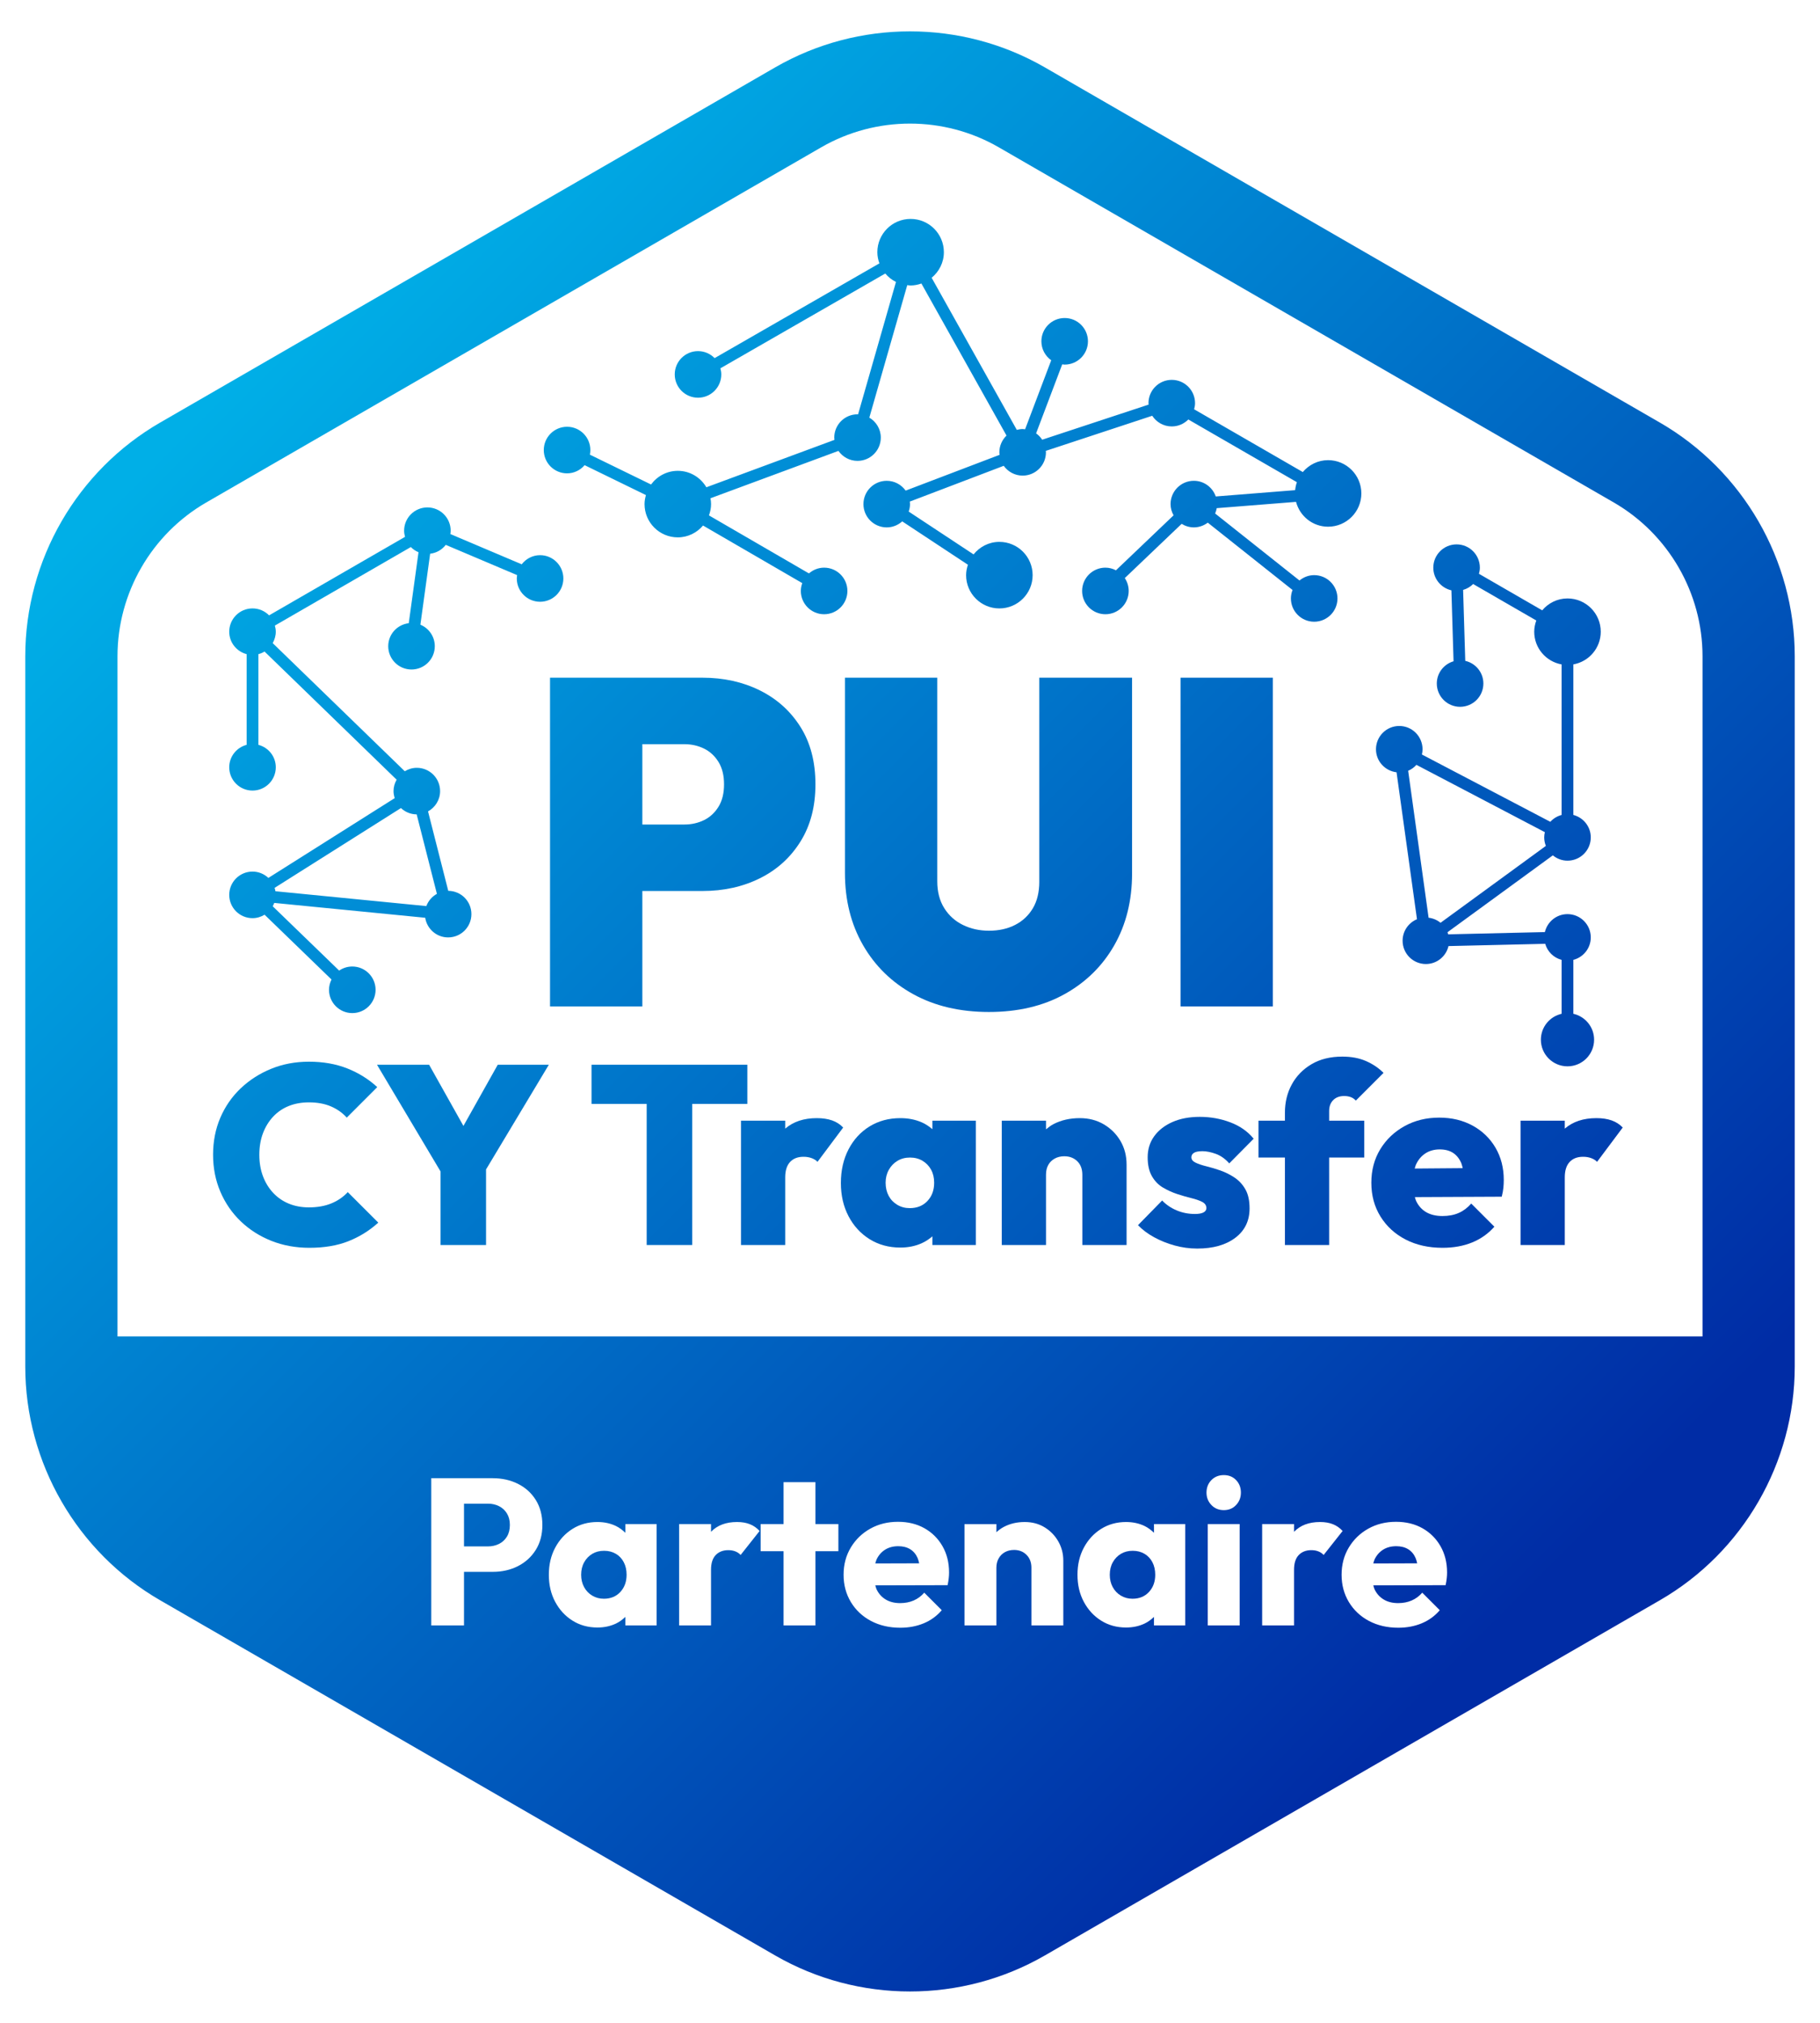
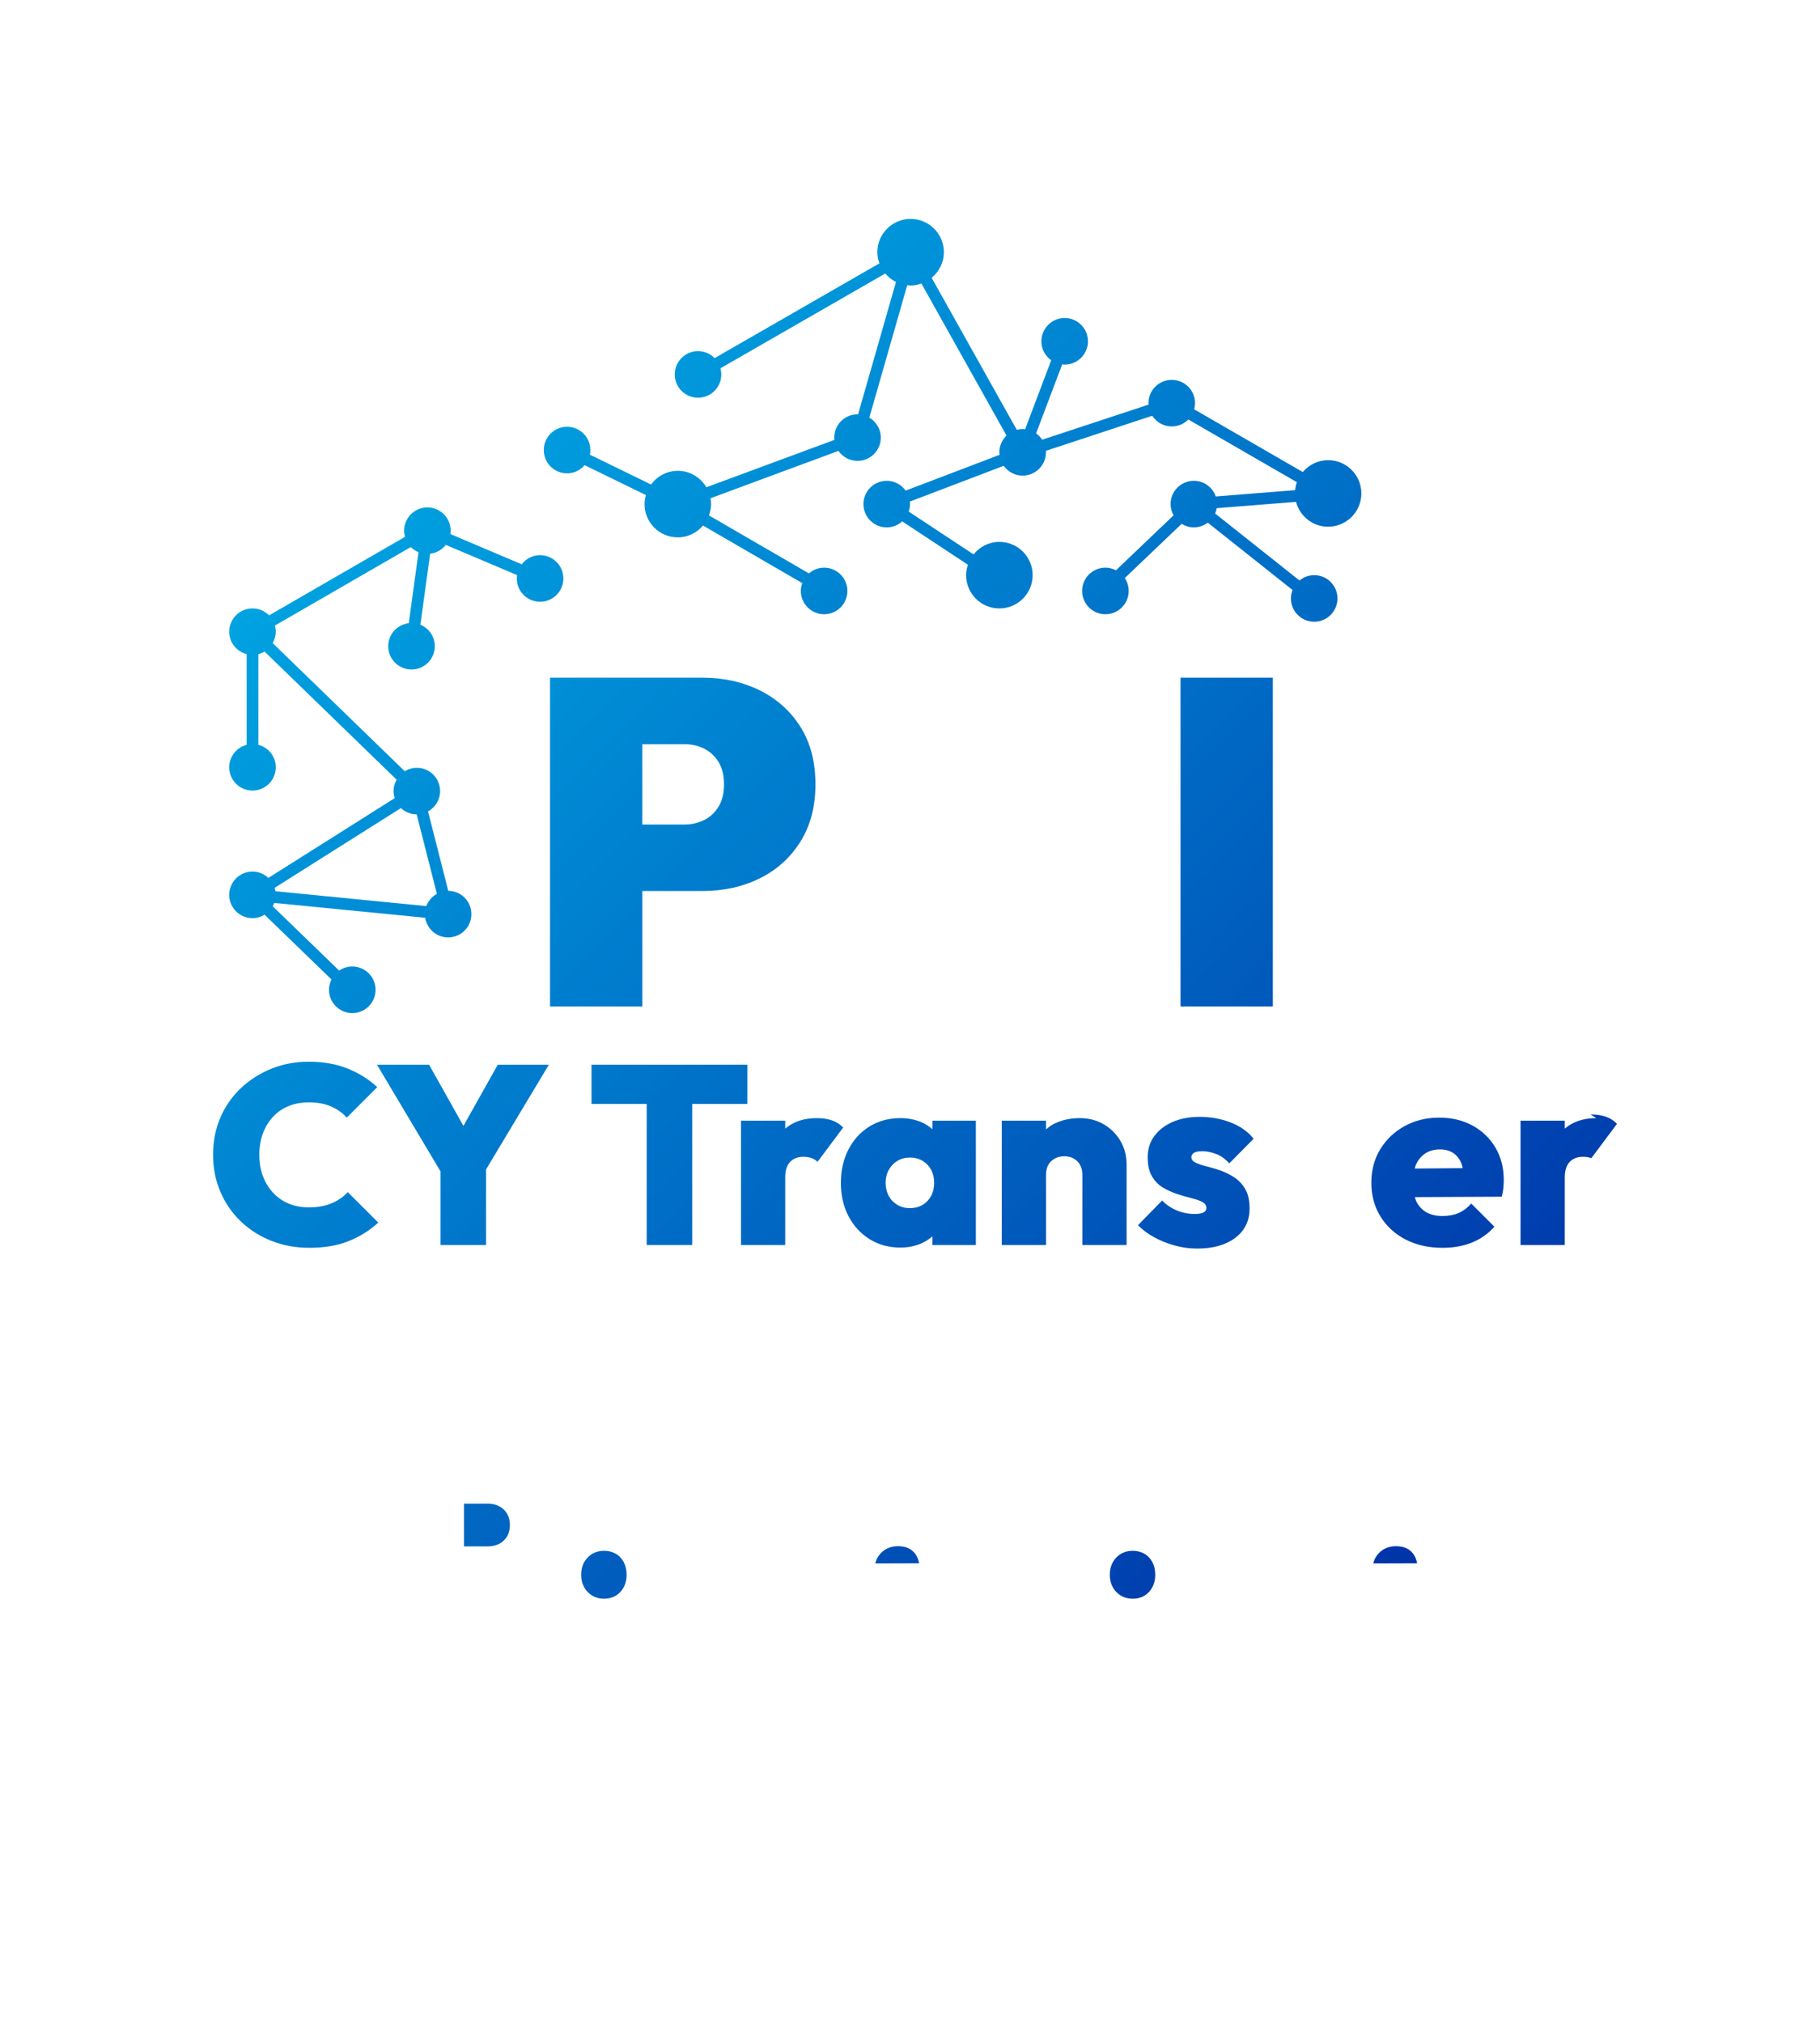
<svg xmlns="http://www.w3.org/2000/svg" xmlns:xlink="http://www.w3.org/1999/xlink" id="DESIGN" viewBox="0 0 204.094 226.772">
  <defs>
    <linearGradient id="Dégradé_sans_nom_3" data-name="Dégradé sans nom 3" x1="15.24" y1="53.384" x2="156.099" y2="194.244" gradientUnits="userSpaceOnUse">
      <stop offset="0" stop-color="#00afe7" />
      <stop offset="1" stop-color="#002ca5" />
    </linearGradient>
    <linearGradient id="Dégradé_sans_nom_3-2" data-name="Dégradé sans nom 3" x1="74.556" y1="-5.933" x2="215.416" y2="134.927" xlink:href="#Dégradé_sans_nom_3" />
    <linearGradient id="Dégradé_sans_nom_3-3" data-name="Dégradé sans nom 3" x1="61.394" y1="7.23" x2="202.254" y2="148.089" xlink:href="#Dégradé_sans_nom_3" />
    <linearGradient id="Dégradé_sans_nom_3-4" data-name="Dégradé sans nom 3" x1="23.693" y1="44.93" x2="164.553" y2="185.79" xlink:href="#Dégradé_sans_nom_3" />
    <linearGradient id="Dégradé_sans_nom_3-5" data-name="Dégradé sans nom 3" x1="44.584" y1="24.039" x2="185.444" y2="164.899" xlink:href="#Dégradé_sans_nom_3" />
    <linearGradient id="Dégradé_sans_nom_3-6" data-name="Dégradé sans nom 3" x1="55.892" y1="12.732" x2="196.752" y2="153.591" xlink:href="#Dégradé_sans_nom_3" />
    <linearGradient id="Dégradé_sans_nom_3-7" data-name="Dégradé sans nom 3" x1="-13.061" y1="81.684" x2="127.799" y2="222.544" xlink:href="#Dégradé_sans_nom_3" />
    <linearGradient id="Dégradé_sans_nom_3-8" data-name="Dégradé sans nom 3" x1="-2.685" y1="71.308" x2="138.175" y2="212.168" xlink:href="#Dégradé_sans_nom_3" />
    <linearGradient id="Dégradé_sans_nom_3-9" data-name="Dégradé sans nom 3" x1="8.659" y1="59.964" x2="149.519" y2="200.824" xlink:href="#Dégradé_sans_nom_3" />
    <linearGradient id="Dégradé_sans_nom_3-10" data-name="Dégradé sans nom 3" x1="12.23" y1="56.394" x2="153.09" y2="197.253" xlink:href="#Dégradé_sans_nom_3" />
    <linearGradient id="Dégradé_sans_nom_3-11" data-name="Dégradé sans nom 3" x1="19.851" y1="48.773" x2="160.711" y2="189.633" xlink:href="#Dégradé_sans_nom_3" />
    <linearGradient id="Dégradé_sans_nom_3-12" data-name="Dégradé sans nom 3" x1="26.998" y1="41.626" x2="167.858" y2="182.485" xlink:href="#Dégradé_sans_nom_3" />
    <linearGradient id="Dégradé_sans_nom_3-13" data-name="Dégradé sans nom 3" x1="35.121" y1="33.503" x2="175.981" y2="174.363" xlink:href="#Dégradé_sans_nom_3" />
    <linearGradient id="Dégradé_sans_nom_3-14" data-name="Dégradé sans nom 3" x1="44.16" y1="24.463" x2="185.02" y2="165.323" xlink:href="#Dégradé_sans_nom_3" />
    <linearGradient id="Dégradé_sans_nom_3-15" data-name="Dégradé sans nom 3" x1="48.689" y1="19.934" x2="189.549" y2="160.794" xlink:href="#Dégradé_sans_nom_3" />
    <linearGradient id="Dégradé_sans_nom_3-16" data-name="Dégradé sans nom 3" x1="55.939" y1="12.684" x2="196.799" y2="153.544" xlink:href="#Dégradé_sans_nom_3" />
    <linearGradient id="Dégradé_sans_nom_3-17" data-name="Dégradé sans nom 3" x1="9.552" y1="59.071" x2="150.412" y2="199.931" xlink:href="#Dégradé_sans_nom_3" />
    <linearGradient id="Dégradé_sans_nom_3-18" data-name="Dégradé sans nom 3" x1="-20.088" y1="88.712" x2="120.771" y2="229.572" xlink:href="#Dégradé_sans_nom_3" />
    <linearGradient id="Dégradé_sans_nom_3-19" data-name="Dégradé sans nom 3" x1="-24.203" y1="92.826" x2="116.657" y2="233.686" xlink:href="#Dégradé_sans_nom_3" />
    <linearGradient id="Dégradé_sans_nom_3-20" data-name="Dégradé sans nom 3" x1="28.643" y1="39.981" x2="169.502" y2="180.841" xlink:href="#Dégradé_sans_nom_3" />
    <linearGradient id="Dégradé_sans_nom_3-21" data-name="Dégradé sans nom 3" x1="-2.851" y1="71.475" x2="138.009" y2="212.334" xlink:href="#Dégradé_sans_nom_3" />
    <linearGradient id="Dégradé_sans_nom_3-22" data-name="Dégradé sans nom 3" x1="25.072" y1="43.552" x2="165.931" y2="184.412" xlink:href="#Dégradé_sans_nom_3" />
  </defs>
  <path d="M28.317,97.709c-1.442,0-2.611,1.169-2.611,2.611s1.169,2.611,2.611,2.611c.497,0,.957-.146,1.352-.387l7.506,7.264c-.173.349-.28.737-.28,1.154,0,1.442,1.169,2.611,2.611,2.611s2.611-1.169,2.611-2.611-1.169-2.611-2.611-2.611c-.547,0-1.054.17-1.474.457l-7.452-7.212c.068-.12.128-.244.177-.375l16.925,1.665c.197,1.247,1.268,2.203,2.57,2.203,1.442,0,2.611-1.169,2.611-2.611s-1.161-2.602-2.596-2.61l-2.268-8.906c.803-.445,1.353-1.292,1.353-2.275,0-1.442-1.169-2.611-2.611-2.611-.496,0-.955.146-1.35.386l-14.812-14.366c.215-.379.348-.812.348-1.279,0-.24-.043-.467-.103-.687l15.246-8.802c.244.247.536.445.862.58l-1.095,7.956c-1.295.154-2.302,1.244-2.302,2.58,0,1.442,1.169,2.611,2.611,2.611s2.611-1.169,2.611-2.611c0-1.089-.668-2.021-1.616-2.412l1.095-7.956c.713-.085,1.334-.452,1.751-.993l8.003,3.391c-.018.124-.038.247-.038.376,0,1.442,1.169,2.611,2.611,2.611s2.611-1.169,2.611-2.611-1.169-2.611-2.611-2.611c-.842,0-1.582.405-2.06,1.023l-8.003-3.391c.018-.123.038-.247.038-.375,0-1.442-1.169-2.611-2.611-2.611s-2.611,1.169-2.611,2.611c0,.24.043.468.103.688l-15.245,8.802c-.473-.48-1.13-.779-1.858-.779-1.442,0-2.611,1.169-2.611,2.611,0,1.213.831,2.224,1.953,2.517v10.165c-1.121.293-1.953,1.304-1.953,2.517,0,1.442,1.169,2.611,2.611,2.611s2.611-1.169,2.611-2.611c0-1.213-.831-2.223-1.952-2.517v-10.165c.247-.065.479-.163.691-.292l14.811,14.366c-.215.379-.348.812-.348,1.279,0,.276.055.537.134.786l-14.168,8.945c-.467-.437-1.09-.71-1.78-.71ZM44.962,90.589c.463.434,1.081.704,1.764.708l2.268,8.907c-.543.301-.965.784-1.183,1.373l-16.925-1.664c-.021-.13-.053-.255-.093-.378l14.168-8.946Z" style="fill: url(#Dégradé_sans_nom_3); stroke-width: 0px;" />
-   <path d="M156.608,86.574l2.291,16.477c-.946.392-1.612,1.323-1.612,2.411,0,1.442,1.169,2.611,2.611,2.611,1.235,0,2.264-.86,2.536-2.013l10.845-.254c.253.882.95,1.567,1.84,1.8v6.045c-1.33.301-2.325,1.485-2.325,2.906,0,1.648,1.336,2.984,2.984,2.984s2.984-1.336,2.984-2.984c0-1.421-.996-2.605-2.326-2.906v-6.045c1.121-.293,1.953-1.304,1.953-2.517,0-1.442-1.169-2.611-2.611-2.611-1.235,0-2.264.86-2.536,2.013l-10.845.254c-.023-.08-.044-.161-.074-.238l11.811-8.617c.45.368,1.017.598,1.644.598,1.442,0,2.611-1.169,2.611-2.611,0-1.213-.832-2.224-1.953-2.517v-16.877c1.745-.312,3.072-1.83,3.072-3.664,0-2.06-1.67-3.73-3.73-3.73-1.142,0-2.152.524-2.836,1.333l-7.093-4.095c.06-.221.103-.448.103-.688,0-1.442-1.169-2.611-2.611-2.611s-2.611,1.169-2.611,2.611c0,1.242.869,2.276,2.03,2.541l.241,7.953c-1.083.319-1.878,1.308-1.878,2.494,0,1.442,1.169,2.611,2.611,2.611s2.611-1.169,2.611-2.611c0-1.242-.869-2.277-2.031-2.541l-.241-7.952c.43-.126.818-.351,1.125-.661l7.082,4.089c-.142.395-.233.815-.233,1.259,0,1.835,1.327,3.352,3.071,3.664v16.878c-.496.13-.931.398-1.266.766l-14.4-7.544c.044-.19.072-.385.072-.588,0-1.442-1.169-2.611-2.611-2.611s-2.611,1.169-2.611,2.611c0,1.337,1.009,2.427,2.305,2.58ZM158.838,85.745l14.4,7.544c-.044.189-.072.385-.072.587,0,.338.069.658.186.955l-11.811,8.618c-.375-.307-.833-.507-1.339-.567l-2.291-16.477c.358-.148.67-.378.926-.66Z" style="fill: url(#Dégradé_sans_nom_3-2); stroke-width: 0px;" />
  <path d="M63.588,53.065c.792,0,1.493-.36,1.972-.917l6.874,3.353c-.091.323-.156.658-.156,1.011,0,2.06,1.67,3.73,3.73,3.73,1.139,0,2.146-.522,2.83-1.327l11.129,6.457c-.099.275-.162.568-.162.877,0,1.442,1.169,2.611,2.611,2.611s2.611-1.169,2.611-2.611-1.169-2.611-2.611-2.611c-.654,0-1.244.249-1.702.646l-11.212-6.505c.144-.397.236-.82.236-1.267,0-.224-.028-.441-.066-.654l14.351-5.31c.472.675,1.252,1.119,2.138,1.119,1.442,0,2.611-1.169,2.611-2.611,0-.956-.52-1.784-1.286-2.238l4.253-14.853c.125.013.246.038.374.038.427,0,.83-.087,1.212-.219l9.546,17.047c-.494.475-.804,1.139-.804,1.879,0,.096.018.186.028.279l-10.536,4.012c-.474-.663-1.245-1.099-2.122-1.099-1.442,0-2.611,1.169-2.611,2.611s1.169,2.611,2.611,2.611c.67,0,1.275-.26,1.738-.675l7.367,4.863c-.122.369-.204.756-.204,1.166,0,2.06,1.67,3.73,3.73,3.73s3.73-1.67,3.73-3.73-1.67-3.73-3.73-3.73c-1.175,0-2.211.554-2.894,1.404l-7.275-4.802c.09-.264.15-.543.15-.838,0-.095-.018-.186-.028-.28l10.537-4.011c.473.663,1.245,1.099,2.122,1.099,1.442,0,2.611-1.169,2.611-2.611,0-.056-.013-.108-.017-.163l11.936-3.936c.465.718,1.27,1.196,2.19,1.196.728,0,1.384-.299,1.858-.778l12.175,7.029c-.102.283-.165.582-.196.893l-8.903.707c-.355-1.02-1.315-1.756-2.456-1.756-1.442,0-2.611,1.169-2.611,2.611,0,.459.129.885.337,1.26l-6.462,6.162c-.356-.183-.754-.296-1.182-.296-1.442,0-2.611,1.169-2.611,2.611s1.169,2.611,2.611,2.611,2.611-1.169,2.611-2.611c0-.534-.162-1.029-.437-1.443l6.375-6.08c.399.247.865.397,1.369.397.588,0,1.125-.202,1.562-.53l9.505,7.548c-.115.295-.184.612-.184.947,0,1.442,1.169,2.611,2.611,2.611s2.611-1.169,2.611-2.611-1.169-2.611-2.611-2.611c-.629,0-1.198.231-1.648.601l-9.46-7.512c.084-.189.143-.389.18-.598l8.893-.706c.421,1.599,1.863,2.785,3.594,2.785,2.06,0,3.73-1.67,3.73-3.73s-1.67-3.73-3.73-3.73c-1.142,0-2.151.524-2.836,1.333l-12.186-7.036c.061-.22.103-.448.103-.688,0-1.442-1.169-2.611-2.611-2.611s-2.611,1.169-2.611,2.611c0,.056.013.108.016.163l-11.936,3.936c-.181-.279-.412-.519-.682-.712l2.929-7.737c.092.01.181.028.275.028,1.442,0,2.611-1.169,2.611-2.611s-1.169-2.611-2.611-2.611-2.611,1.169-2.611,2.611c0,.879.438,1.652,1.103,2.125l-2.929,7.738c-.091-.009-.18-.028-.274-.028-.228,0-.446.039-.657.094l-9.549-17.052c.83-.684,1.371-1.707,1.371-2.867,0-2.06-1.67-3.73-3.73-3.73s-3.73,1.67-3.73,3.73c0,.441.09.859.231,1.252l-18.479,10.622c-.474-.482-1.132-.783-1.861-.783-1.442,0-2.611,1.169-2.611,2.611s1.169,2.611,2.611,2.611,2.611-1.169,2.611-2.611c0-.238-.042-.465-.102-.684l18.489-10.628c.331.393.736.714,1.201.944l-4.25,14.844c-.021,0-.04-.006-.061-.006-1.442,0-2.611,1.169-2.611,2.611,0,.087.017.17.026.255l-14.367,5.315c-.649-1.099-1.833-1.844-3.201-1.844-1.236,0-2.323.609-3.002,1.534l-6.859-3.346c.034-.167.052-.339.052-.516,0-1.442-1.169-2.611-2.611-2.611s-2.611,1.169-2.611,2.611,1.169,2.611,2.611,2.611Z" style="fill: url(#Dégradé_sans_nom_3-3); stroke-width: 0px;" />
  <path d="M72.032,99.887h6.731c2.38,0,4.528-.474,6.443-1.424,1.915-.948,3.434-2.321,4.554-4.115,1.123-1.794,1.683-3.933,1.683-6.418,0-2.519-.56-4.666-1.683-6.445-1.121-1.777-2.639-3.139-4.554-4.089-1.915-.948-4.063-1.424-6.443-1.424h-17.083v36.854h10.352v-12.94ZM72.032,83.427h4.711c.794,0,1.527.163,2.2.491.673.329,1.216.829,1.629,1.501.416.673.622,1.511.622,2.511s-.206,1.837-.622,2.511c-.414.672-.956,1.173-1.629,1.501-.673.327-1.406.491-2.2.491h-4.711v-9.006Z" style="fill: url(#Dégradé_sans_nom_3-4); stroke-width: 0px;" />
-   <path d="M116.545,98.851c0,1.174-.242,2.166-.722,2.976-.486.812-1.149,1.433-1.994,1.864-.846.433-1.82.647-2.925.647-1.069,0-2.043-.214-2.925-.647-.879-.431-1.578-1.06-2.095-1.889-.519-.828-.779-1.829-.779-3.002v-22.827h-10.352v21.896c0,3.037.673,5.729,2.02,8.075,1.347,2.346,3.225,4.184,5.641,5.512,2.416,1.329,5.245,1.992,8.489,1.992s6.065-.663,8.463-1.992c2.398-1.328,4.261-3.159,5.59-5.487,1.329-2.33,1.994-5.011,1.994-8.049v-21.947h-10.406v22.879Z" style="fill: url(#Dégradé_sans_nom_3-5); stroke-width: 0px;" />
  <rect x="132.384" y="75.973" width="10.352" height="36.854" style="fill: url(#Dégradé_sans_nom_3-6); stroke-width: 0px;" />
  <path d="M37.147,134.912c-.722.295-1.559.442-2.508.442-.817,0-1.564-.138-2.237-.413-.675-.275-1.259-.674-1.753-1.197-.495-.523-.88-1.145-1.155-1.867-.275-.722-.413-1.529-.413-2.423s.138-1.701.413-2.423c.275-.722.661-1.344,1.155-1.867.494-.522,1.078-.916,1.753-1.183.674-.266,1.42-.399,2.237-.399.95,0,1.776.152,2.48.456.702.304,1.292.722,1.767,1.254l3.42-3.42c-.969-.893-2.09-1.592-3.363-2.095-1.273-.503-2.707-.755-4.303-.755-1.521,0-2.931.266-4.233.798-1.302.532-2.442,1.264-3.421,2.195-.979.931-1.738,2.029-2.28,3.292-.541,1.264-.812,2.646-.812,4.147,0,1.482.271,2.86.812,4.133.542,1.273,1.301,2.38,2.28,3.321.979.941,2.124,1.672,3.435,2.195,1.312.523,2.737.784,4.276.784,1.672,0,3.131-.247,4.375-.741,1.245-.494,2.361-1.187,3.35-2.081l-3.421-3.42c-.513.551-1.13.974-1.852,1.268Z" style="fill: url(#Dégradé_sans_nom_3-7); stroke-width: 0px;" />
  <polygon points="51.969 126.223 48.12 119.363 42.277 119.363 49.404 131.327 49.404 139.572 54.505 139.572 54.505 131.099 61.546 119.363 55.817 119.363 51.969 126.223" style="fill: url(#Dégradé_sans_nom_3-8); stroke-width: 0px;" />
  <polygon points="83.806 119.363 66.333 119.363 66.333 123.753 72.519 123.753 72.519 139.572 77.622 139.572 77.622 123.753 83.806 123.753 83.806 119.363" style="fill: url(#Dégradé_sans_nom_3-9); stroke-width: 0px;" />
  <path d="M93.312,125.606c-.484-.171-1.059-.257-1.724-.257-1.448,0-2.625.394-3.534,1.176v-.891h-4.96v13.938h4.96v-7.582c0-.76.181-1.335.542-1.725.36-.389.864-.584,1.51-.584.342,0,.65.052.926.157.275.105.488.242.641.413l2.88-3.848c-.342-.361-.756-.627-1.241-.798Z" style="fill: url(#Dégradé_sans_nom_3-10); stroke-width: 0px;" />
  <path d="M104.557,126.587c-.354-.301-.74-.569-1.197-.768-.723-.314-1.521-.47-2.395-.47-1.292,0-2.441.309-3.448.926-1.008.618-1.796,1.478-2.367,2.58-.569,1.102-.855,2.356-.855,3.763,0,1.387.285,2.627.855,3.72.571,1.093,1.359,1.952,2.367,2.58,1.007.627,2.156.941,3.448.941.874,0,1.672-.162,2.395-.485.457-.204.843-.473,1.197-.773v.972h4.874v-13.938h-4.874v.953ZM104,134.641c-.502.532-1.164.798-1.981.798-.513,0-.979-.123-1.395-.371-.419-.247-.741-.584-.97-1.012-.227-.428-.342-.917-.342-1.468,0-.532.119-1.012.357-1.439.237-.428.561-.765.969-1.012.409-.247.88-.371,1.411-.371s1.002.124,1.411.371c.408.247.727.58.954.997.229.418.342.903.342,1.454,0,.836-.252,1.521-.756,2.052Z" style="fill: url(#Dégradé_sans_nom_3-11); stroke-width: 0px;" />
  <path d="M123.783,126.047c-.789-.465-1.687-.698-2.695-.698-1.101,0-2.084.224-2.95.67-.314.162-.576.375-.84.584v-.969h-4.96v13.938h4.96v-7.867c0-.437.084-.808.256-1.112.17-.304.414-.541.727-.713.313-.171.67-.256,1.069-.256.588,0,1.073.185,1.454.556.38.371.57.879.57,1.525v7.867h4.96v-9.007c0-.988-.227-1.872-.683-2.651-.457-.779-1.079-1.401-1.867-1.867Z" style="fill: url(#Dégradé_sans_nom_3-12); stroke-width: 0px;" />
  <path d="M134.827,129.054c.457,0,.96.1,1.512.299.551.2,1.055.556,1.51,1.069l2.736-2.765c-.664-.817-1.538-1.43-2.622-1.838-1.084-.409-2.223-.613-3.42-.613-1.178,0-2.205.195-3.079.584-.874.39-1.553.922-2.038,1.596-.485.675-.727,1.458-.727,2.352,0,.855.157,1.558.47,2.109.313.551.727.979,1.24,1.283.514.304,1.046.546,1.596.727s1.078.332,1.582.456c.504.124.912.266,1.226.427.313.162.47.395.47.698,0,.209-.111.371-.328.485-.22.114-.538.171-.956.171-.722,0-1.401-.133-2.038-.399-.637-.266-1.183-.636-1.639-1.111l-2.708,2.765c.494.513,1.097.965,1.809,1.354.712.39,1.483.698,2.309.926.827.228,1.668.342,2.523.342,1.786,0,3.212-.403,4.275-1.211,1.065-.807,1.596-1.905,1.596-3.292,0-.873-.156-1.586-.47-2.137-.313-.551-.722-.993-1.225-1.325-.504-.333-1.027-.594-1.567-.784-.542-.19-1.065-.346-1.569-.47-.503-.123-.912-.261-1.225-.413s-.47-.351-.47-.599c0-.209.095-.375.285-.499.189-.123.502-.185.94-.185Z" style="fill: url(#Dégradé_sans_nom_3-13); stroke-width: 0px;" />
-   <path d="M149.05,124.551c0-.513.153-.921.457-1.225.303-.304.712-.456,1.225-.456.285,0,.536.043.756.128.217.086.404.214.555.385l3.107-3.107c-.551-.551-1.206-.993-1.966-1.326-.76-.332-1.644-.499-2.651-.499-1.349,0-2.504.285-3.464.855-.96.57-1.695,1.325-2.208,2.266-.513.941-.771,2-.771,3.178v.884h-2.964v4.133h2.964v9.805h4.96v-9.805h3.934v-4.133h-3.934v-1.083Z" style="fill: url(#Dégradé_sans_nom_3-14); stroke-width: 0px;" />
  <path d="M165.141,126.19c-1.094-.598-2.342-.898-3.749-.898-1.443,0-2.741.318-3.891.955-1.149.637-2.057,1.501-2.722,2.594-.664,1.093-.998,2.342-.998,3.748,0,1.425.342,2.689,1.027,3.791.685,1.102,1.624,1.962,2.821,2.58,1.197.617,2.575.926,4.134.926,1.235,0,2.342-.199,3.321-.599.977-.399,1.809-.988,2.494-1.767l-2.594-2.594c-.418.475-.888.827-1.411,1.055-.523.228-1.126.342-1.809.342-.722,0-1.331-.143-1.825-.428-.494-.285-.874-.708-1.139-1.268-.061-.128-.09-.284-.137-.425l9.742-.045c.096-.38.157-.717.186-1.012.028-.295.042-.584.042-.87,0-1.349-.309-2.551-.926-3.606-.618-1.055-1.473-1.881-2.565-2.48ZM158.646,131c.043-.134.069-.283.124-.406.246-.551.599-.978,1.055-1.282.456-.304.998-.456,1.626-.456.607,0,1.111.133,1.51.399.399.266.702.651.912,1.154.066.161.107.359.154.547l-5.38.044Z" style="fill: url(#Dégradé_sans_nom_3-15); stroke-width: 0px;" />
-   <path d="M179.008,125.349c-1.45,0-2.627.394-3.535,1.178v-.893h-4.96v13.938h4.96v-7.582c0-.76.181-1.335.542-1.725.361-.389.865-.584,1.51-.584.342,0,.651.052.926.157s.489.242.642.413l2.878-3.848c-.342-.361-.756-.627-1.24-.798-.485-.171-1.06-.257-1.725-.257Z" style="fill: url(#Dégradé_sans_nom_3-16); stroke-width: 0px;" />
+   <path d="M179.008,125.349c-1.45,0-2.627.394-3.535,1.178v-.893h-4.96v13.938h4.96v-7.582c0-.76.181-1.335.542-1.725.361-.389.865-.584,1.51-.584.342,0,.651.052.926.157l2.878-3.848c-.342-.361-.756-.627-1.24-.798-.485-.171-1.06-.257-1.725-.257Z" style="fill: url(#Dégradé_sans_nom_3-16); stroke-width: 0px;" />
  <path d="M128.343,174.191c-.383-.227-.823-.339-1.322-.339s-.939.112-1.32.339-.686.541-.911.947c-.227.404-.339.872-.339,1.402,0,.515.109.975.328,1.379.218.406.522.725.911.958.39.235.826.35,1.309.35.763,0,1.379-.253,1.847-.76.468-.505.701-1.149.701-1.928,0-.53-.104-.998-.315-1.402-.21-.406-.507-.72-.888-.947Z" style="fill: url(#Dégradé_sans_nom_3-17); stroke-width: 0px;" />
  <path d="M69.062,174.191c-.383-.227-.823-.339-1.322-.339s-.939.112-1.32.339-.686.541-.911.947c-.227.404-.339.872-.339,1.402,0,.515.109.975.328,1.379.218.406.522.725.911.958.39.235.826.35,1.309.35.763,0,1.379-.253,1.847-.76.468-.505.701-1.149.701-1.928,0-.53-.104-.998-.315-1.402-.21-.406-.507-.72-.888-.947Z" style="fill: url(#Dégradé_sans_nom_3-18); stroke-width: 0px;" />
  <path d="M55.96,168.849c-.375-.187-.787-.28-1.239-.28h-2.688v4.792h2.688c.452,0,.864-.095,1.239-.28.373-.187.67-.46.888-.818s.328-.795.328-1.309c0-.499-.109-.927-.328-1.286s-.515-.631-.888-.818Z" style="fill: url(#Dégradé_sans_nom_3-19); stroke-width: 0px;" />
-   <path d="M186.136,47.373L117.171,7.556c-9.328-5.386-20.919-5.386-30.247,0L17.958,47.373c-9.329,5.386-15.124,15.423-15.124,26.195v79.635c0,10.772,5.794,20.81,15.124,26.195l68.966,39.818c4.664,2.693,9.894,4.039,15.123,4.039s10.46-1.347,15.124-4.039l68.966-39.818c9.329-5.385,15.124-15.423,15.124-26.195v-79.635c0-10.772-5.794-20.809-15.124-26.195ZM60.085,173.746c-.491.787-1.157,1.395-1.998,1.824s-1.785.642-2.828.642h-3.226v6.008h-3.671v-16.504h6.897c1.043,0,1.987.21,2.828.632.841.421,1.508,1.024,1.998,1.811s.737,1.718.737,2.794-.246,2.007-.737,2.792ZM73.631,182.22h-3.506v-.957c-.305.291-.643.553-1.051.747-.624.295-1.317.443-2.08.443-1.045,0-1.976-.256-2.794-.771-.818-.513-1.465-1.216-1.94-2.104-.476-.887-.714-1.901-.714-3.038s.238-2.15.714-3.038c.474-.888,1.121-1.589,1.94-2.104.818-.513,1.749-.771,2.794-.771.763,0,1.452.148,2.069.443.41.198.752.465,1.063.763v-.974h3.506v11.361ZM83.053,174.32c-.156-.171-.35-.305-.585-.398-.233-.093-.499-.14-.794-.14-.593,0-1.064.183-1.415.549s-.525.916-.525,1.648v6.241h-3.578v-11.361h3.578v.866c.701-.732,1.674-1.099,2.921-1.099.546,0,1.025.082,1.438.246.412.163.776.416,1.087.76l-2.127,2.688ZM94.016,173.899h-2.572v8.321h-3.576v-8.321h-2.572v-3.04h2.572v-4.698h3.576v4.698h2.572v3.04ZM106.391,176.926c-.023.227-.065.487-.127.782l-8.111.02c.053.173.097.353.175.506.241.476.584.841,1.029,1.099.443.258.97.386,1.578.386.561,0,1.068-.098,1.519-.293.452-.194.849-.486,1.192-.877l1.964,1.964c-.561.655-1.239,1.146-2.034,1.474-.794.326-1.668.491-2.618.491-1.231,0-2.326-.254-3.285-.76-.958-.507-1.71-1.213-2.256-2.116-.544-.905-.818-1.925-.818-3.063s.269-2.153.807-3.05,1.267-1.602,2.186-2.116c.919-.515,1.956-.771,3.108-.771,1.123,0,2.113.241,2.97.724.856.484,1.531,1.154,2.021,2.01.491.857.737,1.84.737,2.945,0,.204-.011.417-.036.644ZM119.238,182.22h-3.576v-6.475c0-.593-.184-1.073-.549-1.438s-.83-.549-1.39-.549c-.391,0-.734.082-1.029.245-.297.165-.531.398-.703.701-.171.305-.256.652-.256,1.042v6.475h-3.578v-11.361h3.578v.91c.25-.225.519-.43.83-.594.693-.367,1.475-.549,2.349-.549.841,0,1.586.199,2.232.597.647.396,1.157.923,1.532,1.578.373.654.561,1.371.561,2.15v7.27ZM132.912,182.22h-3.506v-.957c-.305.291-.643.553-1.051.747-.624.295-1.317.443-2.08.443-1.045,0-1.976-.256-2.794-.771-.818-.513-1.465-1.216-1.94-2.104-.476-.887-.714-1.901-.714-3.038s.238-2.15.714-3.038c.474-.888,1.121-1.589,1.94-2.104.818-.513,1.749-.771,2.794-.771.763,0,1.452.148,2.069.443.41.198.752.465,1.063.763v-.974h3.506v11.361ZM139.014,182.22h-3.578v-11.361h3.578v11.361ZM138.616,168.72c-.359.383-.818.574-1.379.574s-1.025-.191-1.392-.574c-.365-.381-.549-.844-.549-1.39,0-.561.184-1.029.549-1.403.367-.373.83-.561,1.392-.561s1.02.187,1.379.561c.359.375.538.843.538,1.403,0,.546-.179,1.009-.538,1.39ZM147.848,173.922c-.233-.093-.499-.14-.794-.14-.593,0-1.064.183-1.415.549s-.525.916-.525,1.648v6.241h-3.578v-11.361h3.578v.866c.701-.732,1.674-1.099,2.921-1.099.546,0,1.025.082,1.438.246.412.163.776.416,1.087.76l-2.127,2.688c-.156-.171-.35-.305-.585-.398ZM162.237,176.926c-.023.227-.065.487-.127.782l-8.111.02c.053.173.097.353.175.506.241.476.584.841,1.029,1.099.443.258.97.386,1.578.386.561,0,1.068-.098,1.519-.293.452-.194.849-.486,1.192-.877l1.964,1.964c-.561.655-1.239,1.146-2.034,1.474-.794.326-1.668.491-2.618.491-1.231,0-2.326-.254-3.285-.76-.958-.507-1.71-1.213-2.256-2.116-.544-.905-.818-1.925-.818-3.063s.269-2.153.807-3.05,1.267-1.602,2.186-2.116c.919-.515,1.956-.771,3.108-.771,1.123,0,2.113.241,2.97.724.856.484,1.531,1.154,2.021,2.01.491.857.737,1.84.737,2.945,0,.204-.011.417-.036.644ZM190.918,149.823H13.176v-76.255c0-7.089,3.815-13.694,9.953-17.238L92.095,16.513c3.07-1.772,6.511-2.658,9.953-2.658s6.884.886,9.953,2.658l68.966,39.817c6.138,3.544,9.953,10.149,9.953,17.238v76.255Z" style="fill: url(#Dégradé_sans_nom_3-20); stroke-width: 0px;" />
  <path d="M102.067,173.676c-.365-.225-.813-.339-1.343-.339-.561,0-1.048.129-1.462.386-.412.258-.732.619-.957,1.087-.067.139-.104.306-.151.463l4.922-.015c-.048-.215-.101-.423-.179-.6-.186-.429-.463-.756-.83-.983Z" style="fill: url(#Dégradé_sans_nom_3-21); stroke-width: 0px;" />
  <path d="M157.912,173.676c-.365-.225-.813-.339-1.343-.339-.561,0-1.048.129-1.462.386-.412.258-.732.619-.957,1.087-.067.139-.104.306-.151.463l4.922-.015c-.048-.215-.101-.423-.179-.6-.186-.429-.463-.756-.83-.983Z" style="fill: url(#Dégradé_sans_nom_3-22); stroke-width: 0px;" />
</svg>